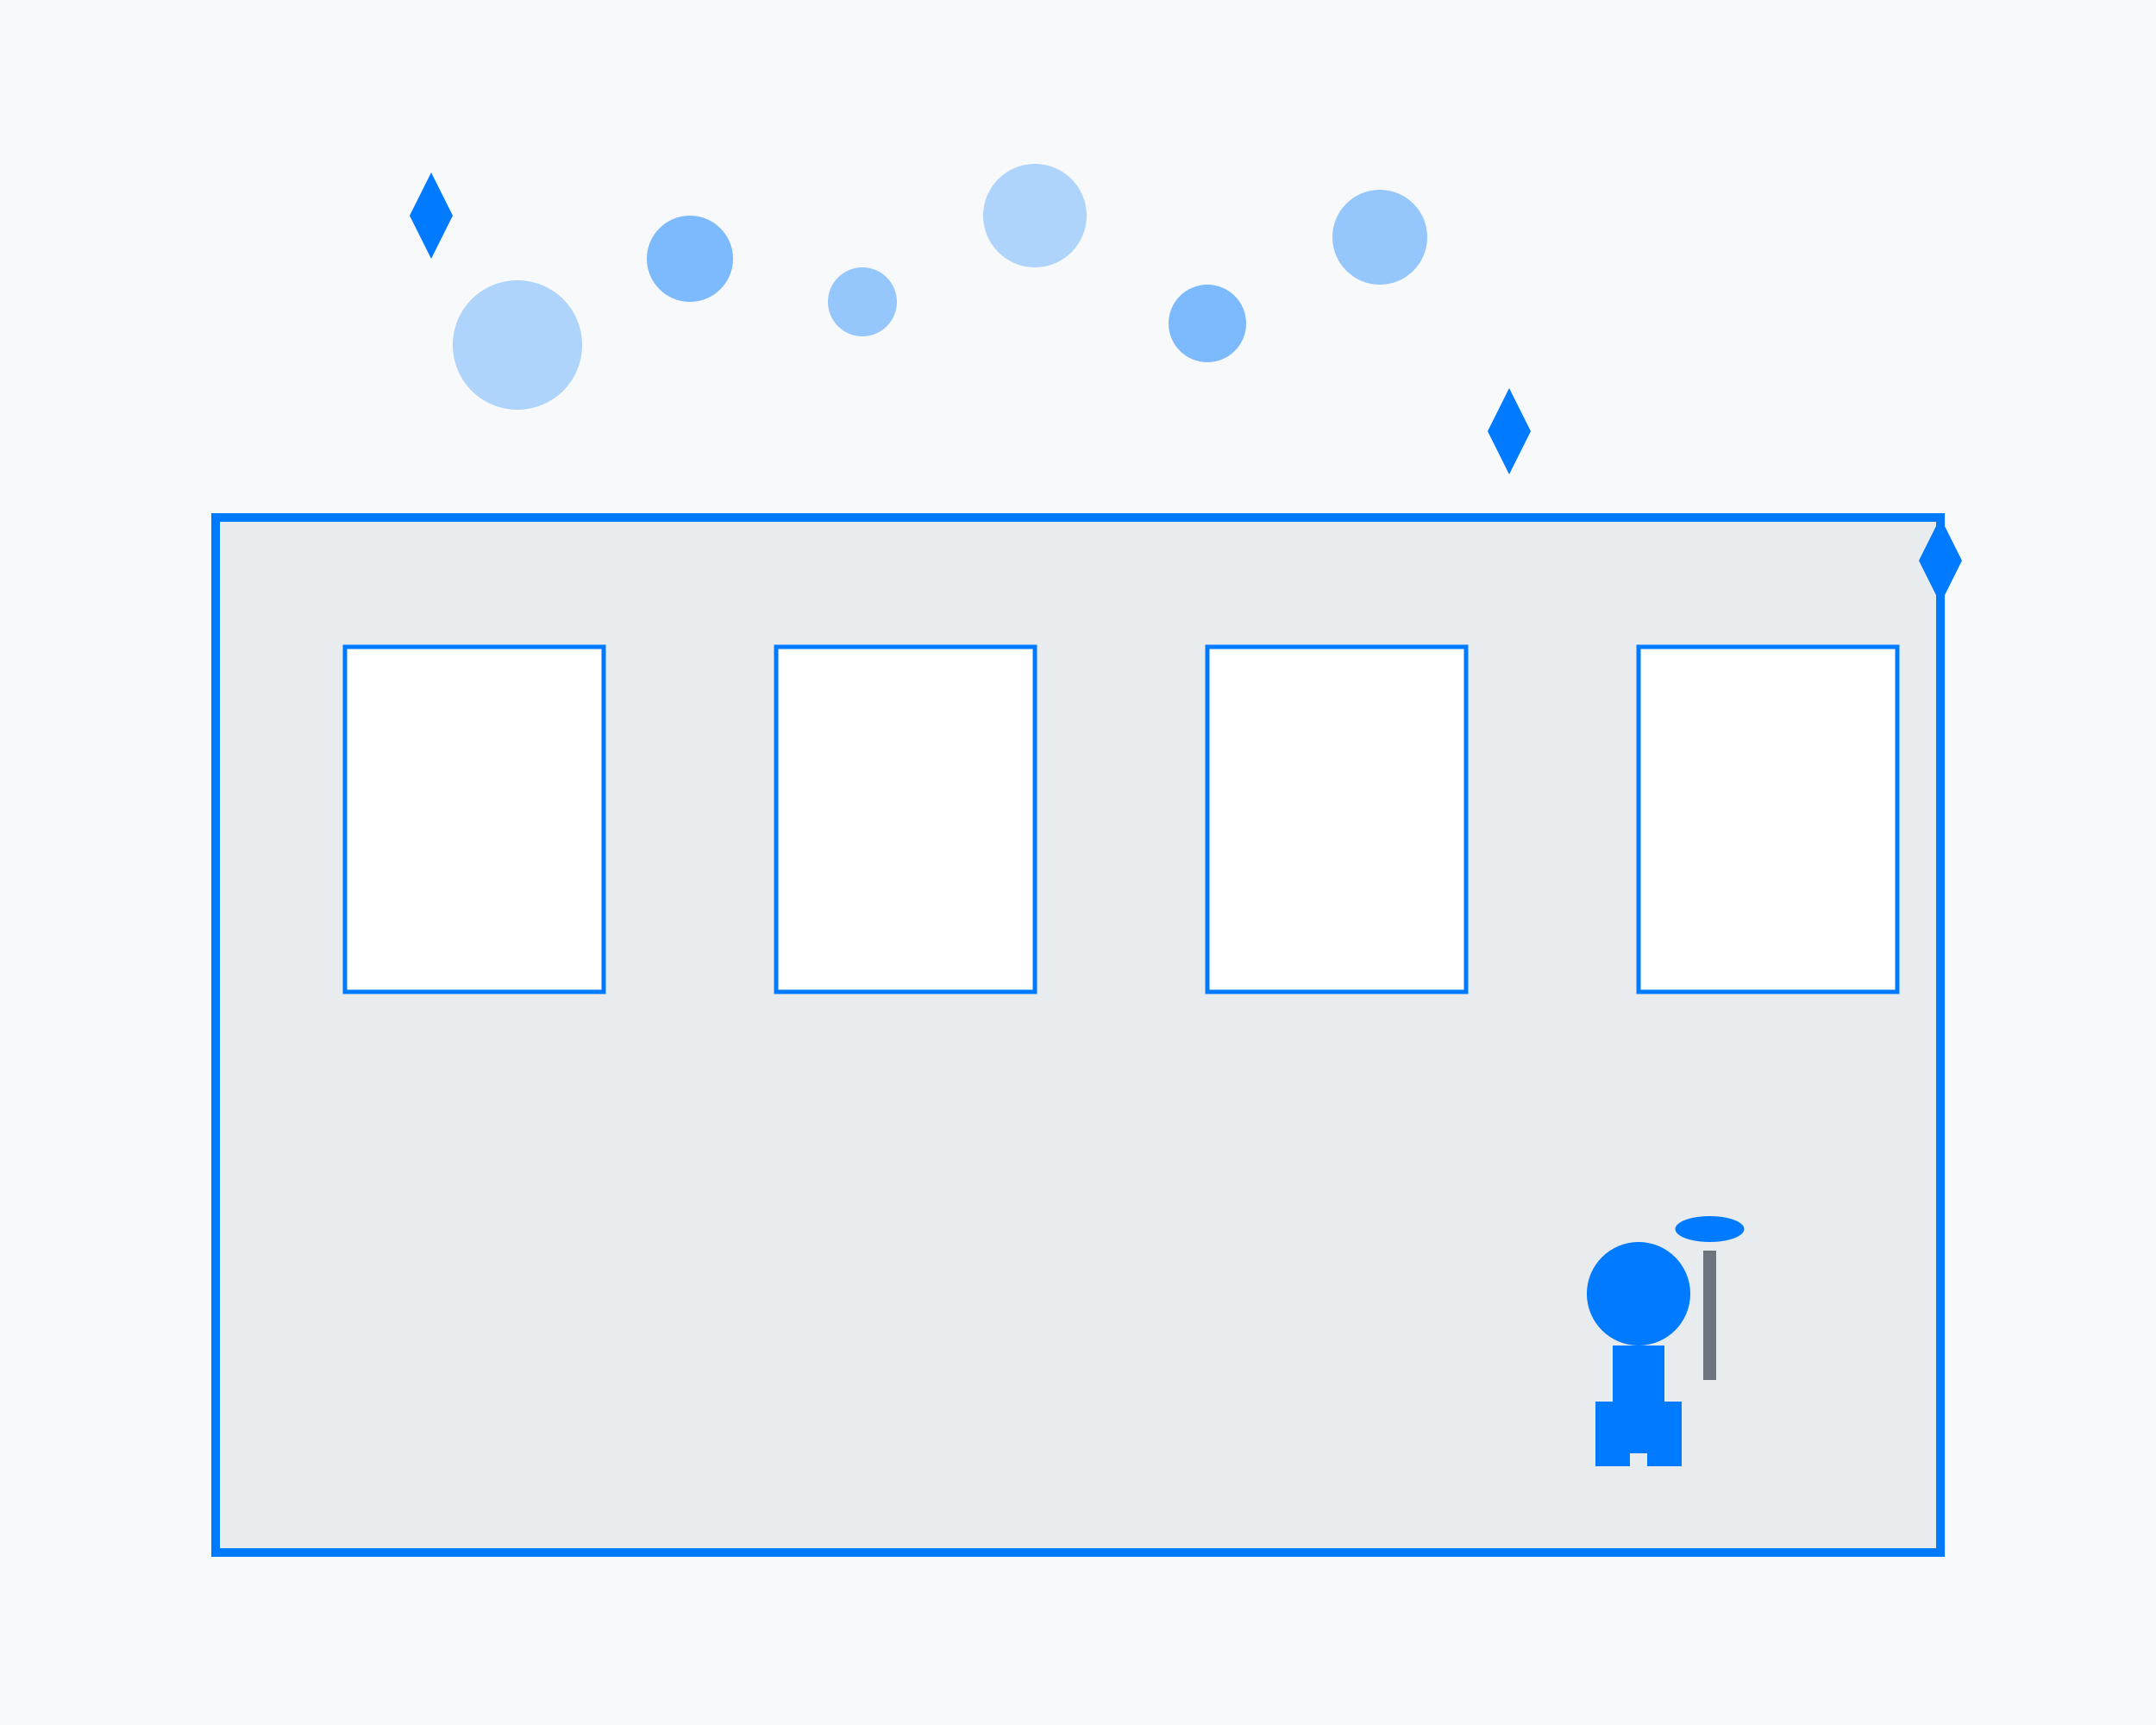
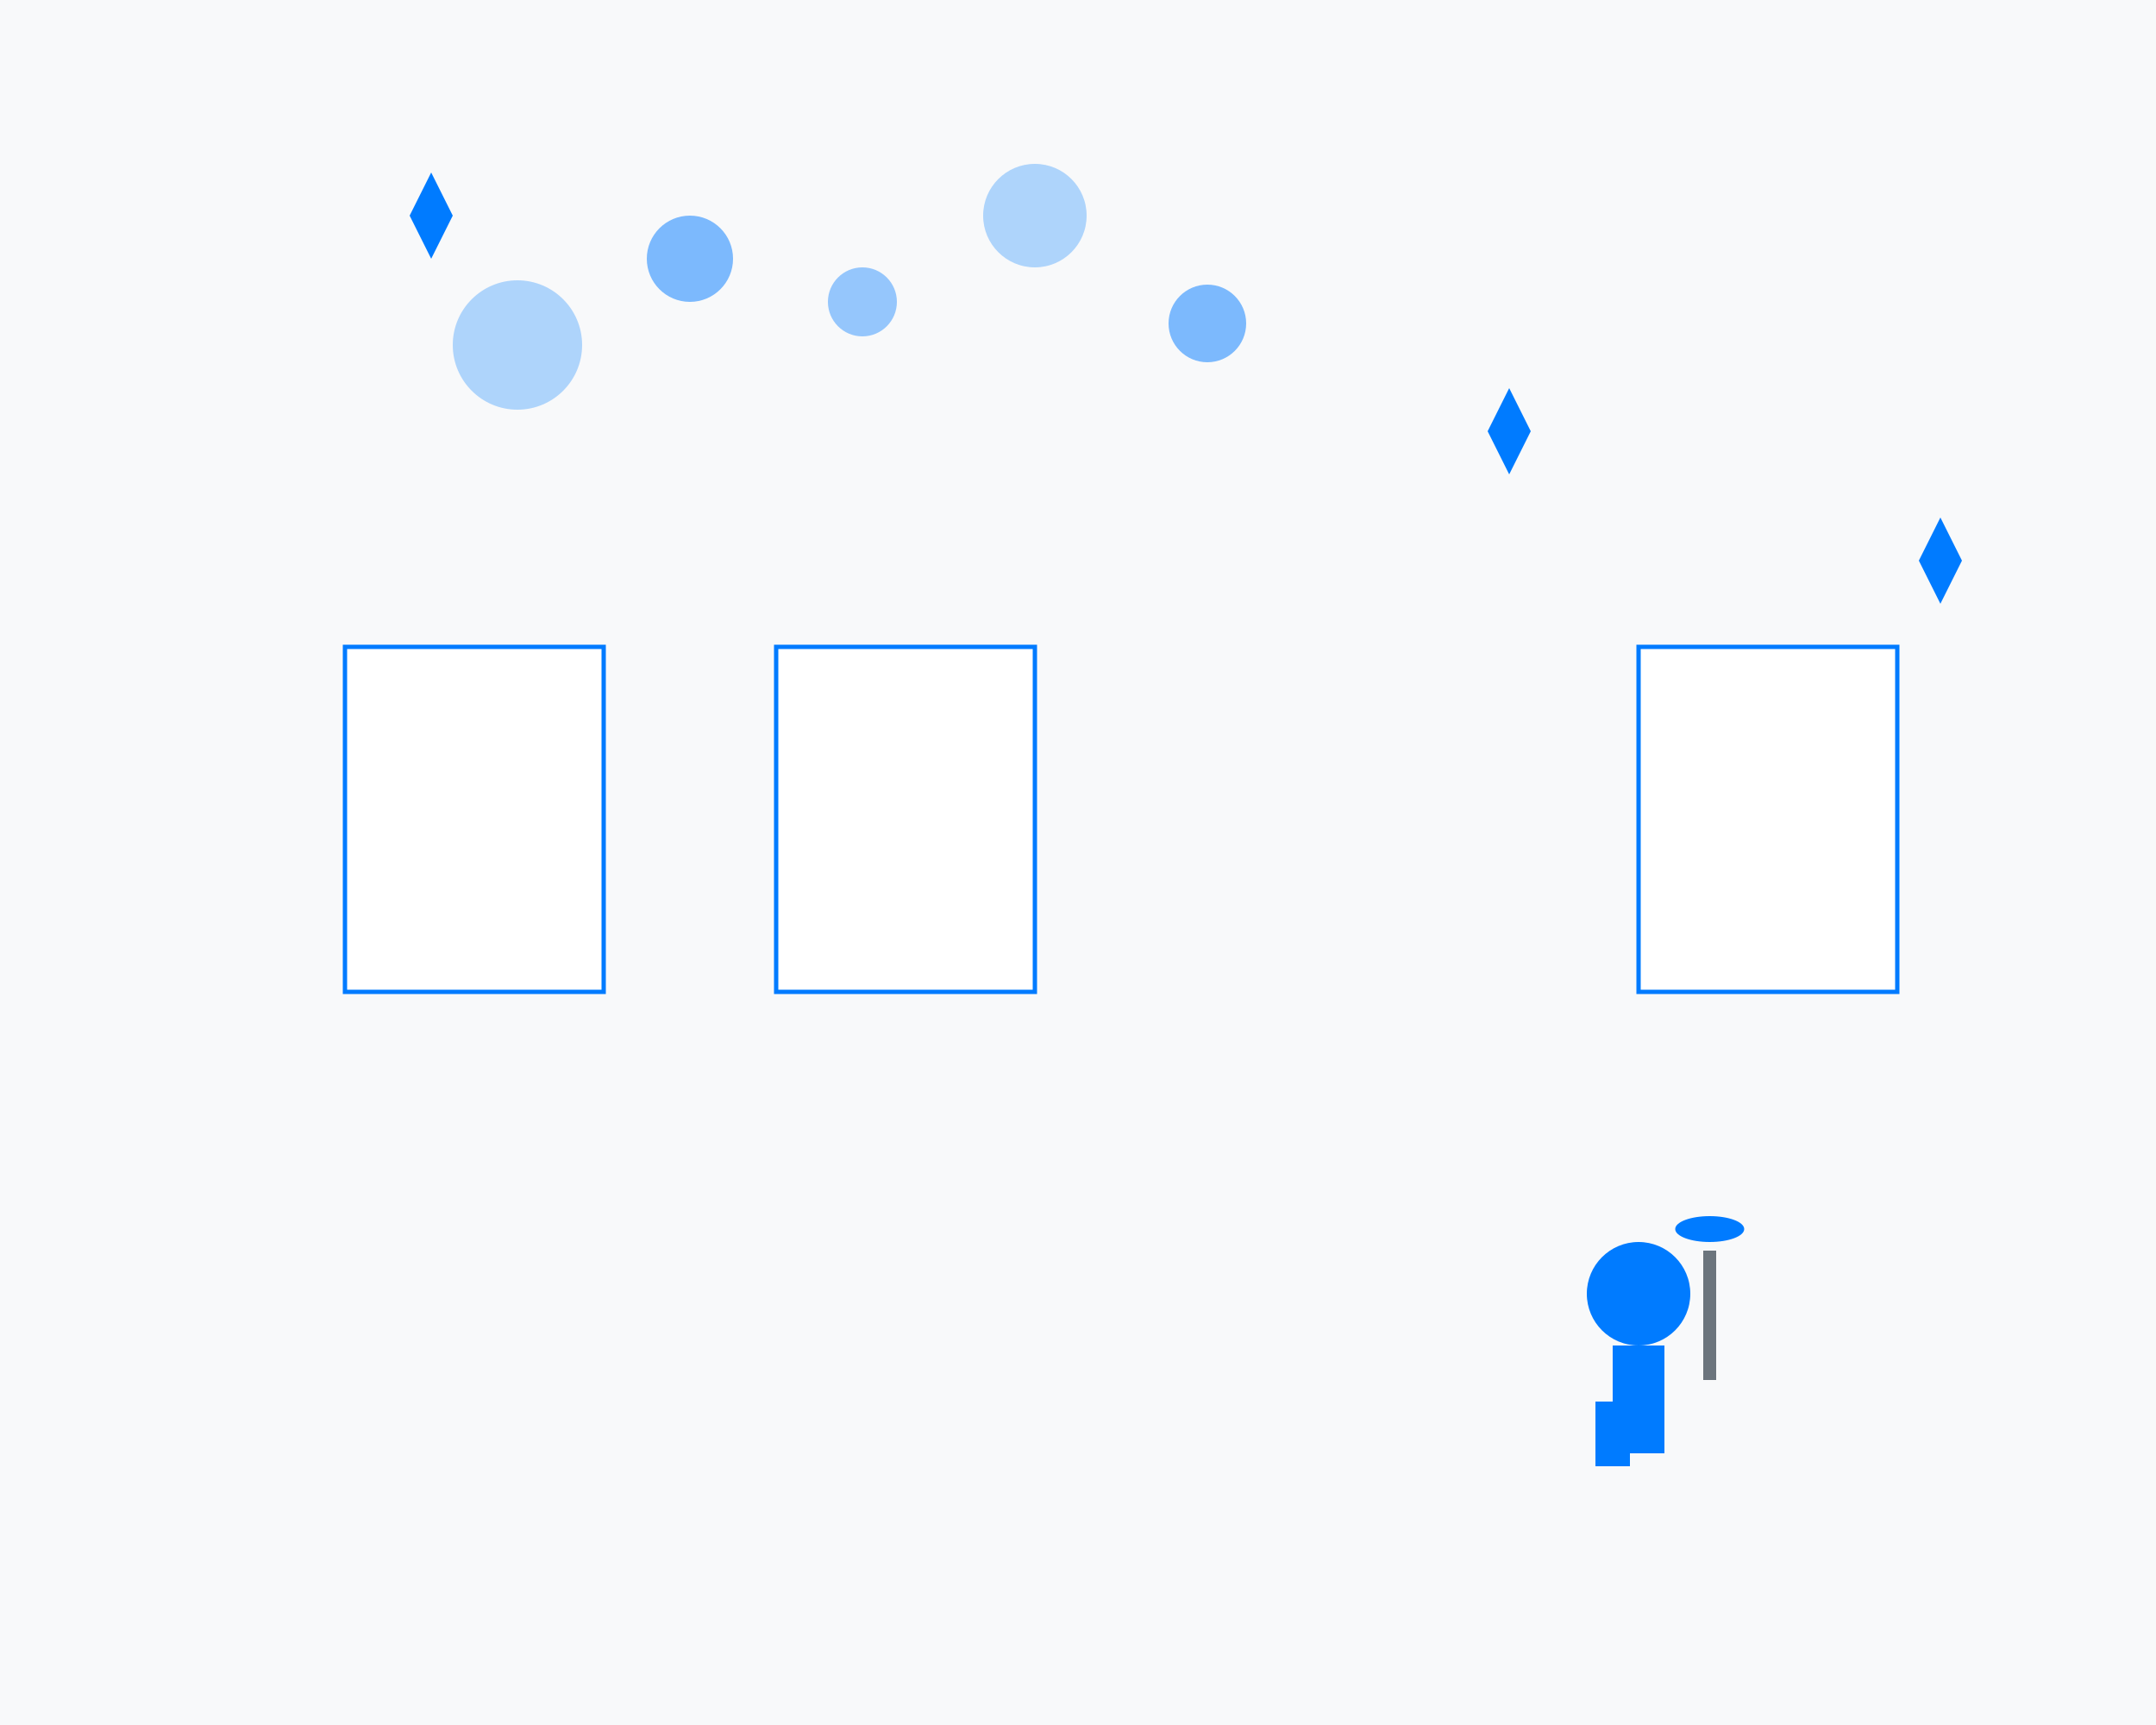
<svg xmlns="http://www.w3.org/2000/svg" width="500" height="400" viewBox="0 0 500 400" fill="none">
  <rect width="500" height="400" fill="#f8f9fa" />
-   <rect x="50" y="120" width="400" height="240" fill="#e9ecef" stroke="#007bff" stroke-width="2" />
  <rect x="80" y="150" width="60" height="80" fill="#ffffff" stroke="#007bff" stroke-width="1" />
  <rect x="180" y="150" width="60" height="80" fill="#ffffff" stroke="#007bff" stroke-width="1" />
-   <rect x="280" y="150" width="60" height="80" fill="#ffffff" stroke="#007bff" stroke-width="1" />
  <rect x="380" y="150" width="60" height="80" fill="#ffffff" stroke="#007bff" stroke-width="1" />
  <circle cx="120" cy="80" r="15" fill="#007bff" opacity="0.3" />
  <circle cx="160" cy="60" r="10" fill="#007bff" opacity="0.5" />
  <circle cx="200" cy="70" r="8" fill="#007bff" opacity="0.4" />
  <circle cx="240" cy="50" r="12" fill="#007bff" opacity="0.3" />
  <circle cx="280" cy="75" r="9" fill="#007bff" opacity="0.5" />
-   <circle cx="320" cy="55" r="11" fill="#007bff" opacity="0.4" />
  <circle cx="380" cy="300" r="12" fill="#007bff" />
  <rect x="374" y="312" width="12" height="25" fill="#007bff" />
  <rect x="370" y="325" width="8" height="15" fill="#007bff" />
-   <rect x="382" y="325" width="8" height="15" fill="#007bff" />
  <rect x="395" y="290" width="3" height="30" fill="#6c757d" />
  <ellipse cx="396.5" cy="285" rx="8" ry="3" fill="#007bff" />
  <path d="M100 40 L105 50 L100 60 L95 50 Z" fill="#007bff" />
  <path d="M350 90 L355 100 L350 110 L345 100 Z" fill="#007bff" />
  <path d="M450 120 L455 130 L450 140 L445 130 Z" fill="#007bff" />
</svg>